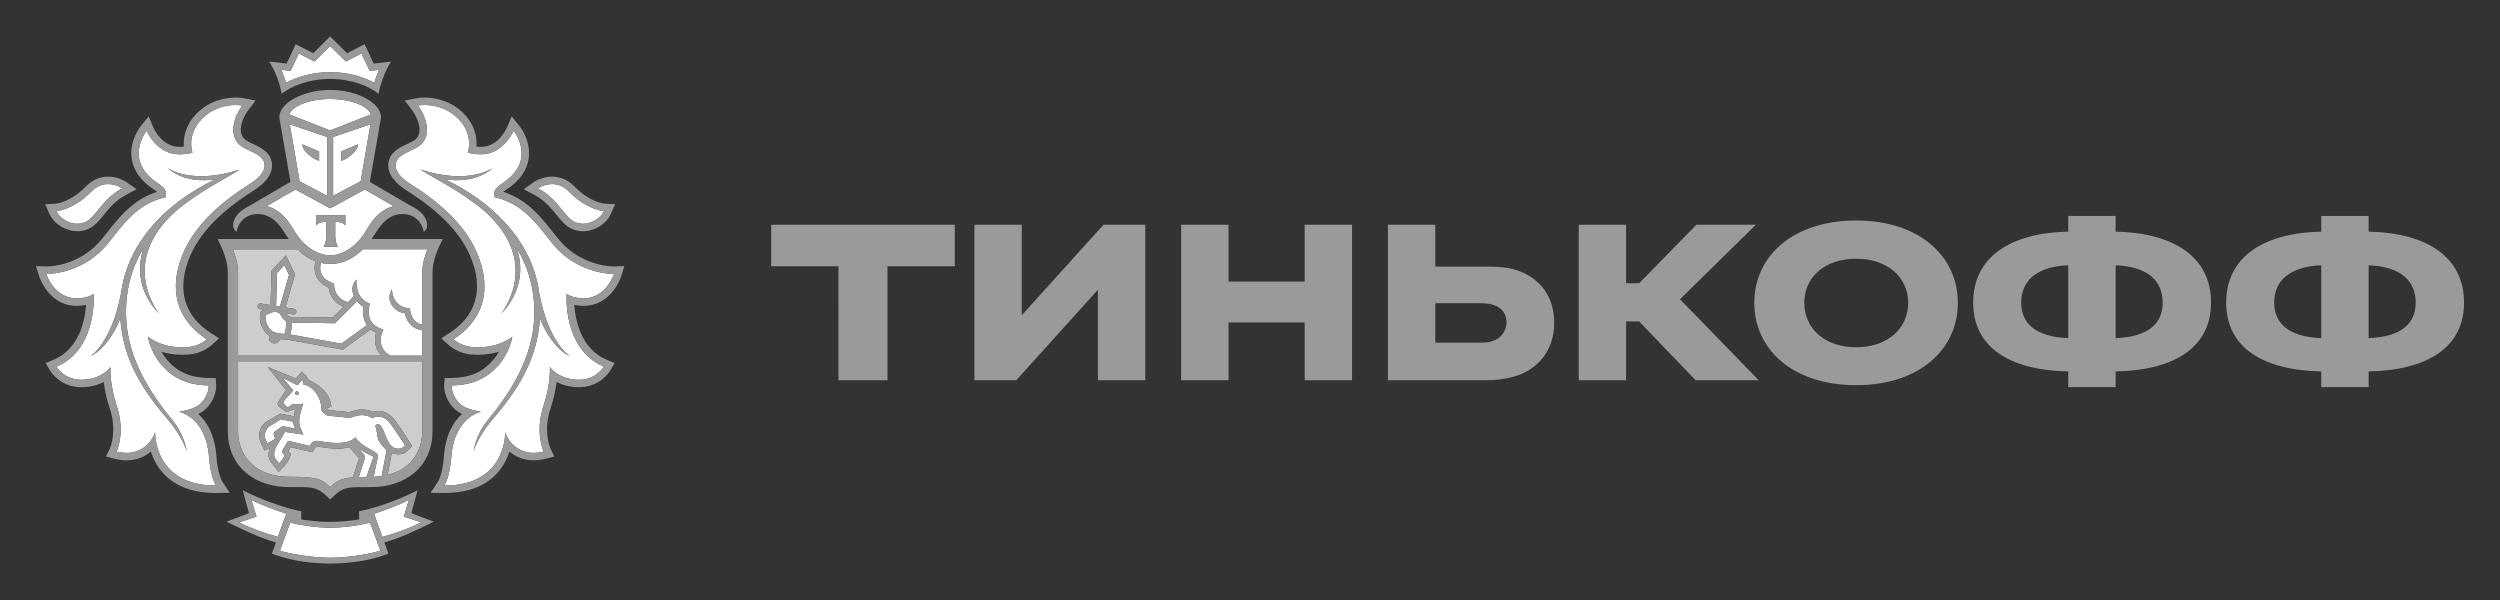
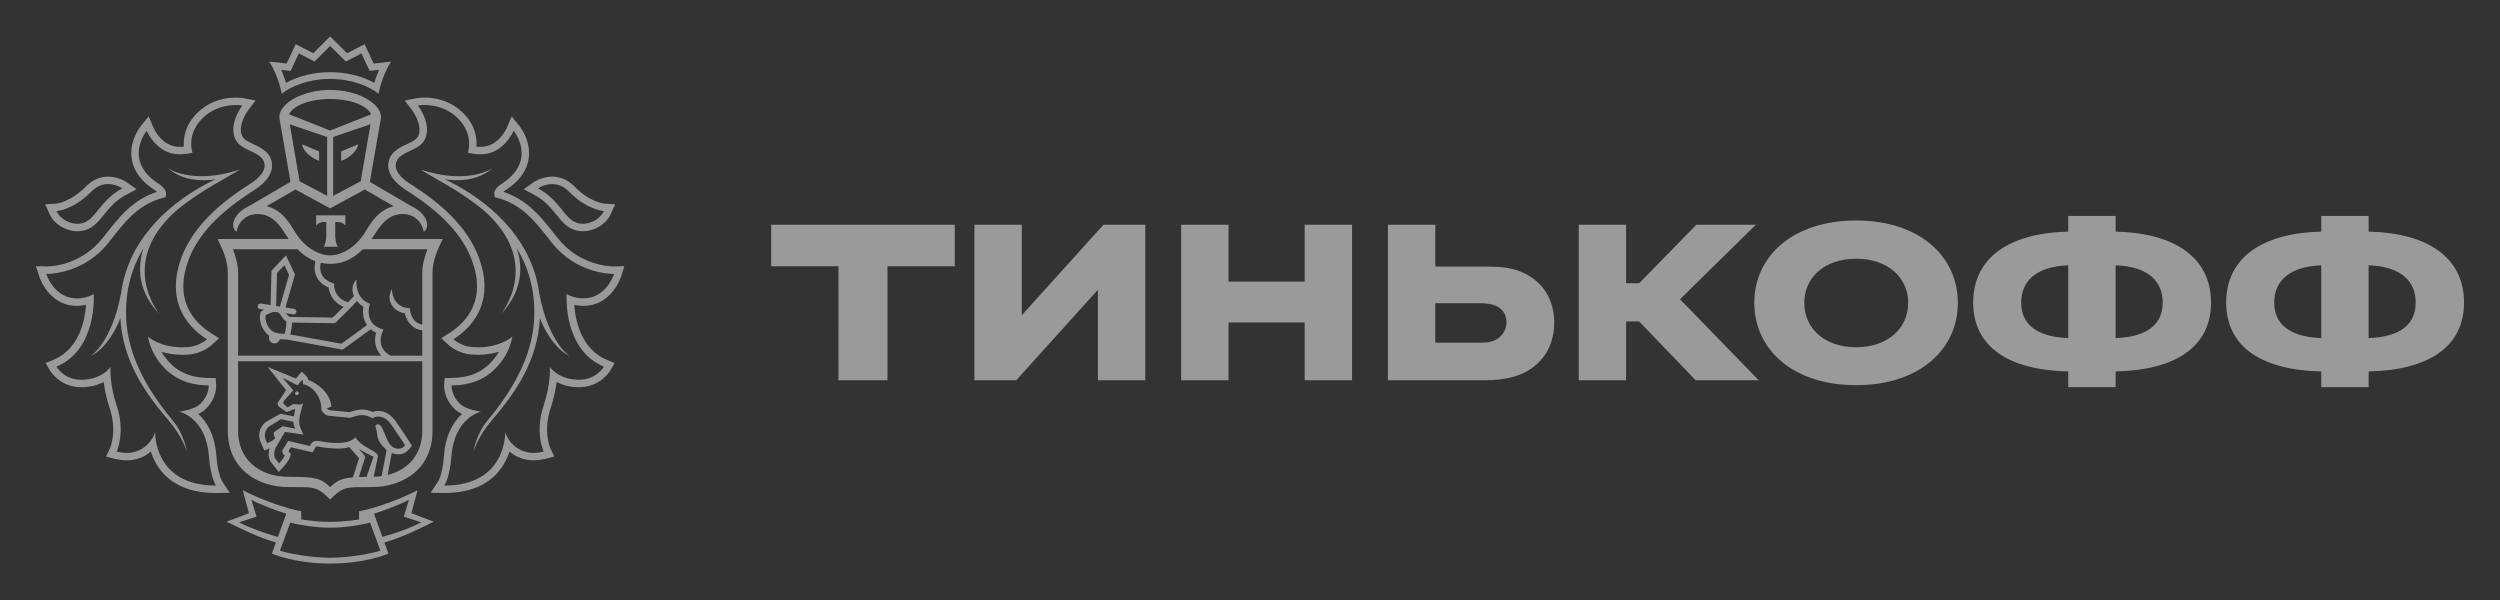
<svg xmlns="http://www.w3.org/2000/svg" width="175" height="42" viewBox="0 0 175 42" fill="none">
  <rect x="0" y="0" width="175" height="42" fill="#333333" stroke="none" />
-   <path d="M18.706 31.022C18.706 31.022 19.21 30.816 19.255 30.668L19.187 30.5C19.14 30.391 19.146 30.272 19.238 30.208L19.78 29.832L20.687 30.006C20.687 30.006 20.522 29.801 20.538 29.526L19.674 29.343L18.857 29.841C18.715 29.946 18.612 30.097 18.565 30.268C18.518 30.439 18.529 30.62 18.598 30.784L18.706 31.023L18.706 31.022ZM25.118 33.391C25.279 33.385 25.46 33.382 25.655 33.382C25.655 33.382 26.122 32.016 26.148 31.972C25.802 31.811 25.464 31.632 25.135 31.436C25.274 31.644 25.61 31.881 25.544 32.064L25.118 33.391ZM25.396 17.449C24.703 18.137 24.039 18.392 23.445 18.452C23.336 18.464 23.227 18.47 23.118 18.47H23.103C22.885 18.47 22.667 18.447 22.454 18.402C22.415 18.556 22.366 18.88 22.506 19.186C22.632 19.464 22.887 19.671 23.26 19.809L23.386 19.858L23.387 19.993C23.387 20.033 23.416 20.909 24.37 21.153C24.526 20.993 24.668 20.848 24.77 20.725C24.576 20.267 24.679 19.798 24.961 19.568C24.95 19.617 24.824 20.766 25.745 21.194L25.897 21.266L25.851 21.427C25.836 21.477 25.53 22.589 26.645 23.003L26.841 23.079L26.753 23.27C26.734 23.312 26.297 24.322 27.326 24.896H29.557V23.12C28.764 23.023 28.429 22.383 28.342 21.93C27.972 21.868 27.688 21.709 27.492 21.449C27.023 20.832 27.426 20.265 27.431 20.235C27.43 20.239 27.431 20.841 27.802 21.213C27.986 21.392 28.203 21.531 28.534 21.562L28.695 21.577L28.709 21.743C28.712 21.778 28.8 22.594 29.557 22.722L29.556 19.097C29.556 18.534 29.72 17.969 29.916 17.448H25.396L25.396 17.449ZM19.389 19.11L19.33 21.418L19.593 21.459L20.233 19.244L19.907 18.563L19.39 19.11H19.389ZM20.777 27.657C20.76 27.657 20.742 27.653 20.727 27.645C20.711 27.638 20.696 27.627 20.685 27.614C20.673 27.601 20.664 27.585 20.659 27.569C20.653 27.552 20.651 27.534 20.653 27.517C20.654 27.499 20.658 27.483 20.666 27.467C20.673 27.451 20.684 27.437 20.697 27.426C20.71 27.415 20.726 27.406 20.742 27.401C20.759 27.395 20.776 27.393 20.793 27.394C20.869 27.398 20.921 27.463 20.919 27.534C20.916 27.569 20.9 27.602 20.874 27.625C20.847 27.648 20.812 27.66 20.777 27.657ZM26.451 29.701C26.471 29.701 26.494 29.703 26.514 29.709C26.914 29.823 27.014 31.262 27.713 31.39C27.781 31.405 27.845 31.408 27.9 31.408C28.103 31.408 28.223 31.323 28.353 31.168C28.353 31.168 28.001 30.616 27.738 30.242C27.389 29.752 27.118 29.161 26.467 29.161C26.451 29.161 26.433 29.161 26.416 29.163C26.292 29.169 26.172 29.209 26.07 29.28C25.853 29.136 25.599 29.059 25.339 29.057C24.933 29.057 24.615 29.245 24.456 29.245H24.45L22.998 29.101C22.77 29.078 22.591 28.849 22.526 28.76L22.5 28.721C22.5 28.681 22.5 28.641 22.498 28.605C22.449 27.415 21.529 26.906 21.201 26.897C21.201 26.897 21.24 26.671 21.152 26.585L20.832 26.974L19.78 26.445L20.53 27.323L19.895 28.038C19.815 28.119 19.826 28.229 19.859 28.276L20.133 28.518L20.481 28.307C20.498 28.294 20.53 28.29 20.569 28.29C20.665 28.29 20.809 28.315 20.938 28.315C21.081 28.315 21.203 28.285 21.218 28.151C21.175 28.593 20.766 29.36 21.034 29.963L21.233 30.418L19.949 30.233L19.348 31.249C19.162 31.588 19.133 31.954 19.311 32.153L19.536 32.435C19.536 32.435 19.852 32.1 19.922 31.879L19.82 31.767C19.734 31.672 19.739 31.588 19.791 31.486L20.169 30.859L21.684 31.217L21.764 31.08C21.867 30.909 22.015 30.858 22.178 30.858C22.245 30.858 22.314 30.866 22.385 30.878C22.666 30.934 23.129 31.008 23.592 31.008C24.101 31.008 24.606 30.916 24.874 30.616C25.423 31.431 26.537 31.56 26.449 31.976L26.156 33.373C26.351 33.364 26.537 33.351 26.714 33.327L26.993 31.874C27.016 31.75 27.036 31.626 27.053 31.502C26.945 31.392 26.686 31.162 26.538 30.882C26.343 30.504 26.449 30.306 26.266 29.814C26.266 29.814 26.323 29.7 26.451 29.7L26.451 29.701ZM39.901 24.944C38.723 24.36 37.979 22.817 37.799 22.261C37.604 25.323 36.112 27.448 34.368 29.492C33.462 30.554 33.147 31.585 33.147 31.585C33.147 31.585 33.322 30.416 34.104 29.465C35.731 27.507 37.277 25.069 37.393 22.249C37.472 20.282 36.967 18.687 36.178 17.372C36.62 18.741 36.557 20.419 35.06 21.984C35.06 21.984 38.041 18.407 33.874 14.738C32.207 13.343 30.382 12.481 29.443 11.87C32.836 12.979 34.494 11.758 34.494 11.758C33.41 12.699 32.006 12.683 31.136 12.547C31.373 12.663 31.619 12.784 31.882 12.925C34.744 14.482 37.315 17.045 37.754 20.592V20.565C38.419 24.049 39.901 24.943 39.901 24.943L39.901 24.944ZM40.772 20.884C40.798 20.886 40.821 20.886 40.847 20.886C42.443 20.886 42.982 19.174 42.982 19.174H42.952C42.659 19.174 40.287 19.106 38.61 16.971C37.508 15.568 36.603 14.334 34.817 13.849L34.641 13.817L34.603 13.637C34.554 13.364 34.74 13.108 35.166 12.832C37.63 11.215 35.955 9.152 35.955 9.152C35.955 9.152 35.253 10.801 33.678 10.801L33.56 10.799C33.382 10.79 33.209 10.784 33.035 10.746L32.745 10.689C32.745 10.689 33.194 9.466 32.11 8.344C31.295 7.495 30.301 7.351 29.728 7.351C29.439 7.351 29.256 7.389 29.256 7.389C29.8 8.101 30.194 9.285 29.565 10.014C29.022 10.641 27.695 10.672 27.695 11.607C27.695 12.003 28.064 12.465 28.728 12.88C30.722 14.138 32.702 15.808 33.525 18.045C34.554 20.836 33.394 22.688 31.741 23.751C31.741 23.751 32.26 24.229 33.011 24.29C33.164 24.305 33.314 24.312 33.454 24.312C35.042 24.312 35.863 23.565 35.863 23.565C35.863 23.565 35.727 24.597 34.903 25.554C34.139 26.437 33.138 26.958 31.611 26.98C31.611 26.98 31.564 27.689 32.239 28.304C32.673 28.692 33.671 28.819 33.671 28.819C33.671 28.819 31.8 29.197 31.593 31.966C31.481 33.466 31.099 33.986 31.099 33.986H31.132C35.474 33.986 35.362 30.256 35.362 30.256C35.362 30.256 35.664 31.361 36.875 31.649C37.022 31.688 37.178 31.703 37.327 31.703C37.716 31.703 38.055 31.611 38.055 31.611C38.055 31.611 37.421 30.271 38.05 28.397C38.572 26.84 38.488 25.688 38.488 25.688C38.488 25.688 39.072 26.574 40.523 26.582H40.538C40.881 26.587 41.219 26.506 41.523 26.346C41.825 26.185 42.083 25.951 42.272 25.665C39.377 24.461 39.663 20.576 39.663 20.576C39.663 20.576 40.038 20.857 40.771 20.885L40.772 20.884ZM11.853 29.493C10.109 27.448 8.616 25.323 8.42 22.261C8.24 22.818 7.498 24.362 6.321 24.944C6.321 24.944 7.801 24.05 8.465 20.566V20.593C8.906 17.046 11.476 14.483 14.339 12.927C14.602 12.784 14.849 12.664 15.083 12.549C14.214 12.684 12.81 12.7 11.727 11.76C11.727 11.76 13.385 12.98 16.776 11.871C15.839 12.482 14.014 13.344 12.347 14.739C8.179 18.408 11.16 21.985 11.16 21.985C9.662 20.418 9.6 18.743 10.042 17.373C9.253 18.688 8.747 20.284 8.83 22.252C8.943 25.071 10.488 27.508 12.112 29.468C12.898 30.417 13.076 31.586 13.076 31.586C13.076 31.586 12.755 30.555 11.852 29.494L11.853 29.493ZM12.55 28.818C12.55 28.818 13.549 28.692 13.982 28.303C14.657 27.689 14.61 26.98 14.61 26.98C13.082 26.959 12.082 26.437 11.315 25.554C10.494 24.597 10.357 23.566 10.357 23.566C10.357 23.566 11.178 24.312 12.764 24.312C12.907 24.312 13.056 24.306 13.208 24.291C13.677 24.243 14.121 24.055 14.482 23.751C12.826 22.689 11.666 20.836 12.694 18.045C13.518 15.809 15.496 14.138 17.493 12.879C18.155 12.466 18.523 12.004 18.523 11.608C18.523 10.672 17.199 10.642 16.656 10.015C16.027 9.285 16.421 8.102 16.965 7.389C16.965 7.389 16.783 7.352 16.492 7.352C15.921 7.352 14.927 7.496 14.11 8.344C13.024 9.467 13.476 10.691 13.476 10.691L13.185 10.748C13.012 10.783 12.838 10.79 12.659 10.8L12.545 10.802C10.967 10.802 10.266 9.154 10.266 9.154C10.266 9.154 8.593 11.216 11.057 12.832C11.48 13.108 11.666 13.366 11.617 13.638L11.58 13.816L11.4 13.848C9.617 14.334 8.713 15.568 7.608 16.971C5.932 19.106 3.562 19.175 3.268 19.175H3.236C3.236 19.175 3.777 20.887 5.374 20.887C5.399 20.887 5.422 20.887 5.449 20.884C6.182 20.858 6.558 20.577 6.558 20.577C6.558 20.577 6.842 24.461 3.949 25.666C3.949 25.666 4.476 26.584 5.684 26.584H5.697C7.15 26.575 7.733 25.688 7.733 25.688C7.733 25.688 7.648 26.842 8.168 28.398C8.797 30.273 8.166 31.611 8.166 31.611C8.166 31.611 8.504 31.702 8.893 31.702C9.044 31.702 9.199 31.689 9.344 31.65C10.554 31.362 10.857 30.257 10.857 30.257C10.857 30.257 10.746 33.987 15.088 33.987H15.12C15.12 33.987 14.739 33.467 14.628 31.966C14.422 29.199 12.549 28.818 12.549 28.818L12.55 28.818ZM22.13 15.072H24.177V15.776C23.937 15.481 23.468 15.541 23.468 15.541V16.556C23.468 16.556 23.484 17.054 23.66 17.27H22.647C22.824 17.054 22.839 16.556 22.839 16.556V15.541C22.839 15.541 22.372 15.481 22.13 15.776L22.13 15.072ZM19.9 15.178C19.971 15.254 20.041 15.338 20.108 15.421C20.124 15.441 20.139 15.458 20.155 15.481C20.218 15.563 20.281 15.652 20.341 15.741L20.383 15.802C20.454 15.912 20.523 16.025 20.592 16.143C21.218 17.226 22.22 17.873 23.109 17.874C24 17.873 25 17.226 25.628 16.143C25.698 16.023 25.767 15.906 25.841 15.796C25.924 15.668 26.013 15.544 26.108 15.425C26.178 15.338 26.25 15.253 26.323 15.175C26.336 15.164 26.346 15.151 26.359 15.141C26.679 14.814 27.057 14.565 27.556 14.426L27.334 14.297H27.323L26.44 13.785L25.535 13.264L23.116 14.584L23.109 14.578L23.105 14.584L20.686 13.264L19.78 13.785L18.897 14.297H18.887L18.664 14.426C19.161 14.563 19.541 14.81 19.861 15.139C19.875 15.15 19.884 15.166 19.9 15.178ZM23.109 6.93C21.611 6.932 20.486 7.423 20.242 8.003L23.109 9.135L25.977 8.003C25.734 7.423 24.61 6.932 23.109 6.93ZM23.14 36.936H23.082C22.174 36.942 20.922 36.755 20.321 36.578L19.596 38.544C20.074 38.714 21.693 39.041 23.112 39.041C24.529 39.041 26.149 38.714 26.626 38.544L25.902 36.579C25.297 36.755 24.047 36.942 23.14 36.936ZM28.625 34.98C28.085 35.287 26.881 35.747 26.18 35.959L26.768 37.583C27.852 37.286 28.747 36.939 29.486 36.568L28.265 36.162L28.625 34.98ZM17.596 34.98L17.957 36.162L16.735 36.568C17.472 36.939 18.371 37.286 19.451 37.582L20.04 35.958C19.341 35.745 18.134 35.287 17.596 34.98ZM23.108 5.052C24.239 5.052 25.346 5.323 26.199 5.797C26.277 5.536 26.386 5.219 26.533 4.886L26.211 4.925L25.873 4.959L25.73 4.651L25.298 3.74L24.514 4.149L24.207 4.305L23.963 4.065L23.108 3.219L22.256 4.065L22.013 4.305L21.708 4.149L20.919 3.74L20.492 4.651L20.347 4.96L20.008 4.925L19.688 4.886C19.836 5.219 19.943 5.537 20.022 5.797C20.877 5.323 21.984 5.052 23.11 5.052H23.108ZM40.359 15.592C40.506 15.642 40.655 15.665 40.802 15.665C41.443 15.665 42.06 15.25 42.272 14.777C42.272 14.777 41.1 14.706 39.84 13.424C39.439 13.01 39.014 12.885 38.65 12.885C38.084 12.885 37.659 13.184 37.659 13.184C39.182 13.995 39.492 15.299 40.359 15.592ZM5.418 15.664C5.566 15.664 5.715 15.642 5.858 15.591C6.727 15.298 7.04 13.995 8.56 13.185C8.56 13.185 8.135 12.885 7.572 12.885C7.206 12.885 6.782 13.009 6.379 13.425C5.12 14.706 3.949 14.778 3.949 14.778C4.16 15.25 4.778 15.665 5.418 15.665L5.418 15.664ZM22.339 10.602V11.265L22.212 11.205C22.206 11.201 22.019 11.16 21.695 10.901C21.159 10.485 21.148 10.101 21.148 10.101L22.338 10.602L22.339 10.602ZM22.899 13.709V9.589L20.283 8.7L20.973 12.691L22.9 13.709L22.899 13.709ZM23.883 10.602L25.072 10.101C25.072 10.101 25.063 10.485 24.524 10.901C24.201 11.159 24.014 11.201 24.008 11.205L23.883 11.264L23.883 10.602ZM25.247 12.692L25.934 8.701L23.319 9.59V13.709L25.247 12.691L25.247 12.692ZM19.199 23.257C19.454 23.349 19.762 23.368 19.921 23.368C19.927 23.349 19.936 23.325 19.944 23.295C19.957 23.249 19.97 23.201 19.981 23.151C20.025 22.922 20.04 22.665 20.045 22.498C19.898 22.411 19.779 22.285 19.701 22.134C19.603 21.93 19.465 21.834 19.263 21.834C19 21.834 18.717 21.994 18.595 22.067C18.499 22.636 18.918 23.153 19.199 23.256L19.199 23.257ZM24.987 21.072C24.502 21.602 23.549 22.524 23.504 22.57L23.447 22.627L20.439 22.58C20.436 22.829 20.404 23.077 20.343 23.318L20.319 23.413L23.895 24.058C24.267 23.797 25.29 23.048 25.688 22.754C25.399 22.331 25.371 21.829 25.436 21.477C25.265 21.368 25.113 21.232 24.987 21.072Z" fill="#FFFFFE" />
-   <path d="M29.558 25.287H16.664V30.146C16.664 32.133 18.099 33.376 20.218 33.376C21.987 33.376 22.454 33.445 23.111 34.1C23.566 33.646 23.941 33.478 24.712 33.414L24.73 33.34L25.136 32.081C25.113 32.052 24.45 31.296 24.45 31.296C24.186 31.384 23.965 31.399 23.592 31.399C23.211 31.399 22.78 31.353 22.312 31.267C22.268 31.256 22.224 31.251 22.178 31.25C22.121 31.25 22.118 31.255 22.102 31.284L22.022 31.417L21.873 31.662L21.595 31.597L20.358 31.305L20.188 31.585L20.214 31.616L20.364 31.782L20.297 32C20.206 32.282 19.911 32.612 19.82 32.704L19.512 33.035L19.229 32.68L19.018 32.413C18.795 32.164 18.743 31.782 18.869 31.382C18.865 31.385 18.861 31.386 18.856 31.387L18.508 31.532L18.351 31.189L18.24 30.947C18.134 30.701 18.114 30.425 18.186 30.166C18.257 29.906 18.415 29.679 18.632 29.521L19.627 28.958L20.576 29.144C20.599 29.053 20.634 28.728 20.66 28.644C20.642 28.642 20.624 28.639 20.606 28.639L20.059 28.842L19.533 28.479C19.533 28.479 19.328 28.279 19.514 28.081L20.023 27.306L18.731 25.683L20.717 26.499L20.85 26.335L21.117 26.013L21.421 26.303C21.501 26.382 21.557 26.481 21.581 26.59C22.128 26.804 23.109 27.434 23.196 28.459L22.89 28.581V28.589C22.959 28.673 23.018 28.707 23.036 28.711L24.454 28.85C24.491 28.843 24.534 28.827 24.584 28.814C24.762 28.753 25.026 28.665 25.339 28.665C25.595 28.665 25.842 28.724 26.079 28.836C26.167 28.802 26.273 28.778 26.399 28.77L26.468 28.768C27.226 28.768 27.604 29.336 27.907 29.79C27.957 29.869 28.007 29.942 28.06 30.015C28.325 30.39 28.672 30.938 28.685 30.962L28.842 31.206L28.65 31.43C28.503 31.601 28.28 31.802 27.901 31.802C27.815 31.801 27.729 31.792 27.645 31.775C27.567 31.76 27.491 31.737 27.418 31.706C27.407 31.786 27.393 31.867 27.378 31.947L27.13 33.247C28.617 32.881 29.561 31.756 29.561 30.146L29.558 25.287ZM16.664 24.896H26.693C26.192 24.377 26.2 23.721 26.327 23.295C26.192 23.23 26.066 23.147 25.953 23.048C25.561 23.337 24.365 24.21 24.053 24.429L23.985 24.475L20.049 23.761H19.969C19.875 23.761 19.737 23.758 19.586 23.738C19.57 23.811 19.533 23.877 19.48 23.929C19.427 23.98 19.36 24.016 19.288 24.03C19.215 24.045 19.14 24.038 19.071 24.011C19.002 23.984 18.943 23.937 18.9 23.877C18.87 23.836 18.848 23.789 18.836 23.739C18.825 23.689 18.823 23.638 18.831 23.587L18.846 23.502C18.441 23.216 18.065 22.576 18.232 21.901L18.248 21.83L18.305 21.789C18.363 21.749 18.422 21.713 18.484 21.679L18.198 21.633C18.147 21.625 18.102 21.596 18.071 21.555C18.041 21.513 18.028 21.461 18.035 21.41C18.054 21.303 18.153 21.227 18.26 21.247L18.94 21.354L19.003 18.952L20.016 17.877L20.65 19.211L19.982 21.523L20.583 21.618C20.635 21.627 20.681 21.655 20.711 21.697C20.741 21.74 20.754 21.792 20.746 21.844C20.738 21.889 20.715 21.93 20.68 21.96C20.644 21.99 20.6 22.006 20.553 22.006L20.523 22.005L20.032 21.925C20.039 21.941 20.048 21.949 20.055 21.965C20.11 22.059 20.192 22.135 20.291 22.182L23.29 22.231C23.417 22.107 23.731 21.798 24.056 21.471C23.773 21.367 23.525 21.187 23.34 20.95C23.154 20.713 23.038 20.429 23.004 20.129C22.593 19.953 22.307 19.69 22.149 19.347C21.957 18.922 22.025 18.496 22.077 18.29C21.677 18.144 21.256 17.877 20.826 17.449H16.307C16.501 17.971 16.665 18.535 16.665 19.097V24.895L16.664 24.896Z" fill="#CDCDCD" />
  <path d="M23.111 9.137L20.244 8.003C20.488 7.424 21.612 6.932 23.111 6.931C24.611 6.932 25.735 7.424 25.979 8.003L23.111 9.137ZM25.248 12.692L23.321 13.71V9.589L25.937 8.699L25.248 12.69L25.248 12.692ZM26.442 13.786L27.323 14.298H27.335L27.557 14.427C27.06 14.564 26.679 14.815 26.36 15.142L26.326 15.176C26.25 15.256 26.178 15.339 26.109 15.425L26.069 15.478C26.001 15.566 25.936 15.656 25.875 15.75L25.842 15.797C25.768 15.91 25.697 16.026 25.63 16.143C25.001 17.226 24.001 17.874 23.111 17.876C22.221 17.874 21.22 17.226 20.593 16.143C20.526 16.028 20.456 15.914 20.384 15.803L20.343 15.742C20.283 15.654 20.221 15.567 20.157 15.481C20.141 15.459 20.126 15.441 20.11 15.422C20.043 15.338 19.973 15.257 19.901 15.178C19.886 15.167 19.876 15.152 19.862 15.139C19.535 14.797 19.122 14.551 18.665 14.427L18.889 14.298H18.898L19.782 13.786L20.687 13.265L23.106 14.585L23.111 14.58L23.118 14.585L25.537 13.265L26.442 13.786ZM29.919 17.449C29.721 17.971 29.557 18.536 29.557 19.097L29.559 22.722C28.803 22.596 28.713 21.78 28.711 21.745L28.697 21.579L28.534 21.564C28.256 21.54 27.997 21.416 27.804 21.215C27.432 20.843 27.432 20.242 27.432 20.236C27.428 20.267 27.025 20.831 27.492 21.448C27.689 21.709 27.974 21.87 28.343 21.933C28.43 22.385 28.766 23.024 29.559 23.123V24.895H27.328C26.299 24.322 26.735 23.314 26.756 23.27L26.842 23.078L26.646 23.004C25.531 22.59 25.838 21.476 25.853 21.428L25.899 21.265L25.746 21.195C24.826 20.767 24.951 19.616 24.964 19.569C24.68 19.798 24.578 20.266 24.773 20.727C24.667 20.848 24.526 20.993 24.371 21.153C24.103 21.095 23.861 20.949 23.683 20.74C23.505 20.53 23.401 20.267 23.388 19.993L23.387 19.858L23.261 19.81C22.889 19.672 22.634 19.464 22.507 19.186C22.367 18.879 22.416 18.558 22.455 18.401C22.668 18.445 22.886 18.468 23.104 18.47H23.119C23.23 18.47 23.339 18.463 23.446 18.452C24.041 18.393 24.704 18.138 25.397 17.45L29.919 17.449ZM27.131 33.248L27.38 31.947L27.42 31.707C27.574 31.767 27.737 31.8 27.902 31.802C28.282 31.802 28.504 31.601 28.651 31.43L28.841 31.207L28.686 30.963C28.672 30.939 28.326 30.391 28.06 30.016C28.008 29.942 27.957 29.866 27.908 29.79C27.605 29.337 27.227 28.768 26.467 28.768L26.4 28.771C26.29 28.776 26.183 28.798 26.08 28.836C25.849 28.725 25.596 28.668 25.34 28.666C25.082 28.673 24.827 28.722 24.586 28.813C24.536 28.828 24.49 28.844 24.455 28.851L23.037 28.711C23.018 28.707 22.961 28.672 22.89 28.59V28.582L23.197 28.46C23.111 27.435 22.129 26.805 21.582 26.591C21.558 26.481 21.502 26.381 21.422 26.303L21.118 26.014L20.85 26.335L20.719 26.5L18.731 25.682L20.023 27.307L19.514 28.081C19.327 28.279 19.534 28.479 19.534 28.479L20.06 28.843L20.607 28.638C20.625 28.638 20.641 28.643 20.66 28.645C20.634 28.728 20.6 29.054 20.577 29.145L19.629 28.958L18.634 29.522C18.12 29.899 18.051 30.521 18.242 30.948L18.351 31.19L18.508 31.532L18.857 31.388C18.863 31.386 18.867 31.385 18.871 31.381C18.745 31.783 18.796 32.163 19.019 32.414L19.231 32.68L19.512 33.037L19.821 32.704C19.912 32.613 20.207 32.282 20.298 31.999L20.364 31.783L20.214 31.617L20.189 31.586L20.358 31.306L21.596 31.599L21.875 31.663L22.023 31.417L22.103 31.284C22.118 31.256 22.122 31.251 22.179 31.251C22.224 31.251 22.267 31.256 22.314 31.267C22.736 31.35 23.165 31.394 23.595 31.398C23.964 31.398 24.187 31.385 24.45 31.297C24.45 31.297 25.114 32.051 25.137 32.081L24.73 33.339L24.712 33.415C23.942 33.477 23.567 33.647 23.113 34.101C22.454 33.447 21.989 33.377 20.22 33.377C18.101 33.377 16.665 32.134 16.665 30.145V25.288H29.559L29.561 30.145C29.561 31.756 28.617 32.88 27.131 33.248ZM19.188 30.501L19.256 30.669C19.21 30.815 18.707 31.023 18.707 31.023L18.599 30.784C18.531 30.621 18.519 30.439 18.566 30.267C18.613 30.096 18.716 29.945 18.859 29.84L19.674 29.342L20.54 29.525C20.523 29.801 20.688 30.007 20.688 30.007L19.782 29.833L19.239 30.208C19.147 30.272 19.14 30.391 19.188 30.501ZM26.993 31.873L26.715 33.327C26.537 33.352 26.349 33.365 26.157 33.372L26.45 31.977C26.537 31.561 25.425 31.432 24.875 30.616C24.607 30.918 24.102 31.009 23.595 31.009C23.13 31.009 22.668 30.934 22.386 30.878C22.318 30.866 22.249 30.86 22.18 30.859C22.017 30.859 21.869 30.909 21.766 31.082L21.686 31.219L20.17 30.861L19.792 31.486C19.74 31.588 19.735 31.673 19.821 31.768L19.924 31.88C19.853 32.101 19.537 32.436 19.537 32.436L19.312 32.153C19.134 31.954 19.163 31.588 19.349 31.25L19.95 30.232L21.234 30.418L21.035 29.962C20.767 29.36 21.176 28.593 21.219 28.152C21.204 28.286 21.082 28.316 20.94 28.316C20.81 28.316 20.666 28.291 20.57 28.291C20.532 28.291 20.499 28.295 20.482 28.308L20.134 28.519L19.86 28.277C19.826 28.231 19.816 28.12 19.896 28.038L20.532 27.324L19.782 26.446L20.832 26.975L21.153 26.585C21.241 26.672 21.202 26.898 21.202 26.898C21.53 26.907 22.451 27.416 22.499 28.605C22.503 28.641 22.503 28.681 22.503 28.721L22.526 28.76C22.592 28.851 22.771 29.081 22.999 29.101L24.451 29.245H24.457C24.617 29.245 24.934 29.058 25.34 29.058C25.563 29.058 25.808 29.115 26.072 29.281C26.072 29.281 26.204 29.175 26.418 29.164C26.434 29.162 26.452 29.162 26.467 29.162C27.119 29.162 27.39 29.752 27.74 30.242C28.003 30.615 28.354 31.169 28.354 31.169C28.225 31.323 28.104 31.409 27.901 31.409C27.838 31.409 27.775 31.403 27.714 31.39C27.016 31.261 26.914 29.824 26.516 29.709C26.495 29.704 26.474 29.701 26.452 29.701C26.324 29.701 26.268 29.816 26.268 29.816C26.451 30.306 26.344 30.504 26.54 30.883C26.687 31.163 26.946 31.393 27.054 31.503C27.054 31.503 27.025 31.715 26.993 31.874L26.993 31.873ZM25.656 33.383C25.462 33.383 25.281 33.385 25.119 33.392L25.544 32.064C25.611 31.88 25.274 31.643 25.136 31.435C25.345 31.568 25.889 31.858 26.15 31.973C25.981 32.441 25.816 32.911 25.656 33.383ZM19.33 21.419L19.391 19.111L19.908 18.563L20.232 19.245L19.592 21.46L19.329 21.42L19.33 21.419ZM19.702 22.134C19.78 22.285 19.899 22.41 20.045 22.497C20.041 22.716 20.02 22.935 19.982 23.151C19.971 23.201 19.959 23.248 19.944 23.295C19.937 23.325 19.928 23.349 19.922 23.368C19.764 23.368 19.454 23.349 19.201 23.256C18.919 23.153 18.5 22.637 18.597 22.067C18.718 21.993 19 21.834 19.264 21.834C19.466 21.834 19.605 21.93 19.702 22.134ZM25.689 22.754C25.293 23.048 24.268 23.797 23.896 24.058L20.319 23.413L20.344 23.318C20.39 23.132 20.439 22.878 20.442 22.579L23.448 22.627L23.505 22.57C23.551 22.524 24.504 21.602 24.988 21.072C25.104 21.217 25.248 21.355 25.438 21.476C25.374 21.83 25.4 22.331 25.689 22.754ZM20.826 17.45C21.257 17.877 21.677 18.144 22.077 18.29C22.026 18.496 21.957 18.924 22.149 19.348C22.307 19.691 22.593 19.954 23.006 20.13C23.051 20.553 23.318 21.19 24.058 21.472C23.733 21.799 23.417 22.107 23.291 22.231L20.291 22.184C20.192 22.137 20.11 22.06 20.055 21.964C20.049 21.95 20.039 21.942 20.032 21.926L20.523 22.006L20.554 22.007C20.6 22.007 20.645 21.991 20.68 21.961C20.715 21.931 20.739 21.89 20.746 21.844C20.754 21.793 20.742 21.741 20.712 21.698C20.681 21.656 20.636 21.628 20.585 21.619L19.982 21.523L20.65 19.212L20.017 17.877L19.003 18.952L18.941 21.355L18.26 21.246C18.155 21.226 18.054 21.303 18.035 21.41C18.027 21.461 18.04 21.514 18.07 21.556C18.101 21.598 18.147 21.626 18.198 21.635L18.484 21.679C18.381 21.737 18.314 21.784 18.306 21.79L18.248 21.831L18.232 21.902C18.067 22.576 18.442 23.217 18.846 23.503L18.832 23.588C18.816 23.691 18.838 23.794 18.9 23.878C18.935 23.928 18.982 23.97 19.037 23.998C19.092 24.026 19.153 24.041 19.215 24.04C19.301 24.039 19.385 24.009 19.453 23.955C19.52 23.901 19.567 23.825 19.586 23.74C19.737 23.758 19.876 23.762 19.97 23.762H20.051L23.986 24.474L24.053 24.43C24.366 24.21 25.563 23.338 25.954 23.049C26.062 23.141 26.182 23.226 26.328 23.296C26.201 23.722 26.193 24.377 26.694 24.896H16.665V19.099C16.665 18.536 16.501 17.971 16.307 17.45L20.826 17.45ZM20.284 8.702L22.901 9.59V13.709L20.975 12.692L20.284 8.701V8.702ZM26.669 8.204C26.669 7.199 24.98 6.294 23.116 6.294H23.105C21.241 6.294 19.553 7.199 19.553 8.204L19.59 8.451L20.334 12.732L19.586 13.166L17.652 14.298H17.659C17.659 14.298 17.225 14.522 17.022 14.66C16.286 15.172 16.129 15.92 16.557 16.229C16.662 15.619 17.144 14.982 18.044 14.982C18.693 14.982 19.187 15.318 19.587 15.82C19.69 15.947 19.788 16.083 19.878 16.229C19.99 16.413 20.103 16.575 20.214 16.73H15.23C15.596 17.468 15.945 18.249 15.945 19.098V30.147C15.945 32.82 17.998 34.096 20.219 34.096C21.935 34.096 22.166 34.019 23.113 34.963C24.055 34.019 24.287 34.096 26.005 34.096C28.227 34.096 30.276 32.82 30.276 30.147V19.098C30.276 18.249 30.625 17.468 30.993 16.73H26.007C26.119 16.575 26.232 16.413 26.343 16.229C26.435 16.083 26.532 15.947 26.633 15.82C27.035 15.316 27.529 14.982 28.179 14.982C29.079 14.982 29.559 15.619 29.666 16.229C30.093 15.92 29.939 15.172 29.197 14.66C29 14.522 28.563 14.298 28.563 14.298H28.571L26.633 13.166L25.89 12.732L26.633 8.451L26.669 8.204ZM6.38 13.425C6.783 13.01 7.207 12.885 7.573 12.885C8.136 12.885 8.562 13.185 8.562 13.185C7.041 13.997 6.728 15.299 5.859 15.593C5.717 15.642 5.569 15.666 5.419 15.665C4.779 15.665 4.161 15.251 3.95 14.778C3.95 14.778 5.121 14.706 6.38 13.425ZM5.419 16.186C5.628 16.186 5.833 16.154 6.027 16.088C6.571 15.907 6.919 15.474 7.285 15.021C7.659 14.56 8.08 14.037 8.809 13.649L9.559 13.245L8.862 12.753C8.805 12.718 8.282 12.364 7.573 12.364C6.992 12.364 6.452 12.601 6.008 13.056C4.925 14.164 3.954 14.253 3.918 14.255L3.164 14.299L3.472 14.993C3.786 15.685 4.605 16.186 5.419 16.186ZM8.83 22.251C8.75 20.283 9.253 18.688 10.042 17.373C9.603 18.742 9.662 20.419 11.163 21.986C11.163 21.986 8.18 18.407 12.349 14.74C14.016 13.344 15.84 12.482 16.778 11.871C13.386 12.98 11.729 11.759 11.729 11.759C12.812 12.7 14.215 12.685 15.085 12.548C14.85 12.664 14.603 12.784 14.34 12.927C11.477 14.483 8.908 17.046 8.467 20.593V20.567C7.802 24.05 6.322 24.944 6.322 24.944C7.5 24.361 8.241 22.817 8.422 22.261C8.619 25.324 10.11 27.448 11.853 29.494C12.758 30.554 13.076 31.585 13.076 31.585C13.076 31.585 12.9 30.417 12.114 29.467C10.491 27.508 8.945 25.07 8.83 22.251L8.83 22.251ZM22.13 15.073V15.777C22.373 15.481 22.839 15.542 22.839 15.542V16.556C22.839 16.556 22.824 17.055 22.647 17.271H23.66C23.484 17.055 23.467 16.556 23.467 16.556V15.542C23.467 15.542 23.936 15.481 24.176 15.777V15.073H22.129H22.13ZM21.696 10.902C22.019 11.159 22.207 11.202 22.213 11.206L22.338 11.264V10.602L21.149 10.101C21.149 10.101 21.159 10.485 21.696 10.902ZM24.525 10.902C25.062 10.485 25.074 10.101 25.074 10.101L23.883 10.602V11.265L24.009 11.206C24.015 11.202 24.201 11.159 24.525 10.902ZM38.651 12.886C39.015 12.886 39.441 13.01 39.841 13.425C41.101 14.706 42.273 14.778 42.273 14.778C42.06 15.25 41.443 15.666 40.804 15.666C40.656 15.666 40.506 15.643 40.361 15.591C39.493 15.299 39.183 13.996 37.661 13.185C37.661 13.185 38.084 12.886 38.651 12.886ZM37.413 13.647C38.141 14.036 38.567 14.559 38.94 15.021C39.306 15.472 39.652 15.907 40.197 16.087C40.39 16.154 40.594 16.186 40.804 16.186C41.619 16.186 42.439 15.685 42.75 14.992L43.062 14.299L42.306 14.253C42.271 14.253 41.297 14.163 40.216 13.056C39.77 12.601 39.231 12.363 38.651 12.363C37.942 12.363 37.416 12.717 37.359 12.754L36.664 13.245L37.413 13.647ZM37.755 20.567V20.593C37.316 17.046 34.745 14.484 31.882 12.927C31.619 12.785 31.374 12.664 31.137 12.55C32.007 12.684 33.41 12.7 34.494 11.76C34.494 11.76 32.836 12.981 29.444 11.871C30.381 12.482 32.208 13.344 33.875 14.739C38.041 18.408 35.061 21.985 35.061 21.985C36.559 20.419 36.62 18.743 36.179 17.373C36.968 18.688 37.471 20.284 37.394 22.252C37.279 25.071 35.732 27.508 34.105 29.468C33.322 30.417 33.149 31.586 33.149 31.586C33.149 31.586 33.464 30.555 34.369 29.495C36.113 27.448 37.605 25.325 37.799 22.262C37.98 22.819 38.723 24.363 39.901 24.945C39.901 24.945 38.42 24.051 37.755 20.568L37.755 20.567ZM15.09 33.987C10.748 33.987 10.859 30.258 10.859 30.258C10.859 30.258 10.555 31.363 9.346 31.65C9.198 31.687 9.047 31.705 8.894 31.704C8.505 31.704 8.167 31.612 8.167 31.612C8.167 31.612 8.799 30.272 8.169 28.398C7.65 26.842 7.735 25.689 7.735 25.689C7.735 25.689 7.15 26.575 5.699 26.584H5.684C4.478 26.584 3.951 25.666 3.951 25.666C6.844 24.462 6.56 20.577 6.56 20.577C6.56 20.577 6.183 20.858 5.451 20.886H5.374C3.778 20.886 3.237 19.175 3.237 19.175H3.27C3.565 19.175 5.934 19.106 7.609 16.971C8.712 15.568 9.618 14.334 11.401 13.849L11.58 13.817L11.618 13.638C11.668 13.366 11.481 13.108 11.058 12.833C8.593 11.216 10.266 9.154 10.266 9.154C10.266 9.154 10.966 10.802 12.546 10.802L12.66 10.801C12.838 10.791 13.013 10.783 13.186 10.747L13.476 10.691C13.476 10.691 13.026 9.467 14.112 8.344C14.929 7.496 15.92 7.352 16.493 7.352C16.785 7.352 16.964 7.389 16.964 7.389C16.422 8.102 16.029 9.285 16.655 10.015C17.2 10.643 18.525 10.673 18.525 11.607C18.525 12.004 18.156 12.466 17.494 12.881C15.498 14.139 13.519 15.808 12.695 18.046C11.668 20.836 12.828 22.689 14.482 23.752C14.482 23.752 13.962 24.23 13.21 24.291C13.062 24.305 12.914 24.312 12.766 24.313C11.179 24.313 10.358 23.567 10.358 23.567C10.358 23.567 10.495 24.597 11.316 25.556C12.082 26.438 13.083 26.959 14.609 26.98C14.609 26.98 14.659 27.689 13.983 28.305C13.549 28.694 12.551 28.819 12.551 28.819C12.551 28.819 14.423 29.199 14.629 31.966C14.741 33.467 15.12 33.987 15.12 33.987L15.09 33.987ZM15.55 33.69C15.549 33.684 15.246 33.21 15.149 31.929C15.035 30.394 14.456 29.498 13.883 28.983C14.049 28.905 14.203 28.808 14.332 28.692C15.172 27.934 15.136 27.045 15.131 26.947L15.099 26.466L14.617 26.459C13.334 26.439 12.439 26.055 11.713 25.211C11.556 25.028 11.417 24.831 11.296 24.623C11.697 24.745 12.186 24.835 12.766 24.835C12.92 24.835 13.083 24.826 13.253 24.815C13.837 24.757 14.389 24.521 14.835 24.14L15.334 23.679L14.765 23.314C13.489 22.496 12.184 20.946 13.187 18.228C13.835 16.462 15.334 14.862 17.772 13.327C18.596 12.806 19.046 12.192 19.046 11.607C19.046 10.702 18.291 10.345 17.738 10.09C17.468 9.961 17.187 9.833 17.051 9.674C16.622 9.177 16.982 8.224 17.381 7.707L17.891 7.038L17.064 6.875C17.042 6.871 16.824 6.831 16.493 6.831C15.876 6.831 14.697 6.981 13.737 7.979C12.935 8.81 12.83 9.694 12.871 10.264C12.793 10.271 12.716 10.274 12.633 10.278H12.545C11.338 10.278 10.768 8.997 10.746 8.948L10.407 8.148L9.858 8.822C9.827 8.863 9.023 9.865 9.22 11.122C9.349 11.957 9.873 12.677 10.771 13.27C10.87 13.332 10.937 13.386 10.986 13.431C9.289 13.983 8.344 15.194 7.344 16.467L7.2 16.648C5.672 18.595 3.51 18.653 3.252 18.653L2.515 18.63L2.739 19.332C2.766 19.417 3.417 21.41 5.374 21.41L5.468 21.407C5.675 21.401 5.861 21.373 6.026 21.341C5.946 22.427 5.546 24.436 3.748 25.183L3.199 25.412L3.496 25.93C3.524 25.977 4.192 27.105 5.703 27.105C6.244 27.111 6.779 26.985 7.261 26.739C7.319 27.231 7.44 27.861 7.676 28.567C8.223 30.198 7.714 31.342 7.694 31.388L7.424 31.957L8.034 32.119C8.075 32.13 8.45 32.224 8.894 32.224C9.504 32.225 10.095 32.008 10.559 31.611C10.725 32.122 11.009 32.7 11.502 33.211C12.342 34.074 13.548 34.51 15.124 34.51L16.079 34.497L15.55 33.69ZM20.794 27.395C20.776 27.393 20.759 27.395 20.742 27.401C20.726 27.407 20.71 27.415 20.697 27.427C20.684 27.438 20.673 27.452 20.666 27.468C20.658 27.484 20.654 27.501 20.653 27.518C20.651 27.536 20.654 27.553 20.659 27.57C20.665 27.586 20.674 27.602 20.685 27.615C20.697 27.628 20.711 27.638 20.727 27.646C20.743 27.653 20.76 27.657 20.778 27.658C20.812 27.66 20.847 27.648 20.873 27.626C20.9 27.603 20.916 27.57 20.919 27.535C20.921 27.5 20.909 27.465 20.886 27.439C20.862 27.413 20.829 27.397 20.794 27.395ZM26.77 37.584L26.181 35.96C26.882 35.746 28.086 35.286 28.627 34.981L28.267 36.162L29.487 36.568C28.748 36.939 27.854 37.285 26.77 37.583L26.77 37.584ZM23.113 39.042C21.694 39.042 20.074 38.715 19.596 38.544L20.321 36.58C20.923 36.756 22.174 36.942 23.083 36.937H23.14C24.048 36.942 25.298 36.755 25.903 36.58L26.627 38.544C26.149 38.716 24.53 39.042 23.113 39.042ZM16.736 36.568L17.958 36.162L17.596 34.981C18.135 35.286 19.343 35.747 20.041 35.96L19.452 37.584C18.372 37.286 17.474 36.939 16.736 36.568ZM29.542 36.208L28.799 35.922L29.004 35.154L29.23 34.316C29.23 34.316 27.915 35.031 26.059 35.568C25.533 35.719 25.135 35.788 25.135 35.788V36.359C25.135 36.359 24.142 36.531 23.14 36.531H23.083C22.079 36.531 21.089 36.359 21.089 36.359V35.787C21.089 35.787 20.69 35.719 20.164 35.568C18.31 35.03 16.995 34.316 16.995 34.316L17.217 35.154L17.427 35.922L16.682 36.208L15.855 36.517C16.802 36.975 18.114 37.642 19.315 37.971L19.033 38.747C19.033 38.747 20.556 39.442 23.094 39.449V39.45H23.128V39.449C25.669 39.442 27.192 38.747 27.192 38.747L26.906 37.971C28.108 37.642 29.423 36.977 30.365 36.517L29.542 36.208ZM20.01 4.924L20.348 4.96L20.493 4.652L20.918 3.74L21.707 4.15L22.014 4.306L23.109 3.218L23.963 4.064L24.208 4.306L24.515 4.15L25.299 3.74L25.731 4.652L25.874 4.96L26.212 4.924L26.534 4.886C26.387 5.219 26.278 5.536 26.199 5.799C25.347 5.322 24.24 5.052 23.11 5.052C21.985 5.052 20.878 5.322 20.023 5.799C19.93 5.488 19.819 5.183 19.689 4.886L20.009 4.924H20.01ZM23.109 5.526C24.622 5.526 25.831 6.03 26.5 6.564C26.5 6.564 26.699 5.366 27.376 4.311L26.158 4.448L25.521 3.093L24.297 3.725L23.109 2.55L21.926 3.725L20.7 3.093L20.064 4.449L18.846 4.31C19.524 5.366 19.722 6.563 19.722 6.563C20.395 6.028 21.6 5.526 23.109 5.526ZM42.273 25.665C42.273 25.665 41.747 26.584 40.539 26.584H40.525C39.075 26.574 38.489 25.688 38.489 25.688C38.489 25.688 38.574 26.841 38.052 28.397C37.423 30.273 38.057 31.61 38.057 31.61C38.057 31.61 37.718 31.703 37.328 31.703C37.18 31.703 37.024 31.688 36.877 31.649C35.666 31.362 35.364 30.258 35.364 30.258C35.364 30.258 35.476 33.987 31.134 33.987H31.099C31.099 33.987 31.483 33.467 31.596 31.966C31.802 29.199 33.672 28.818 33.672 28.818C33.672 28.818 32.674 28.692 32.241 28.305C31.565 27.69 31.612 26.98 31.612 26.98C33.14 26.959 34.141 26.438 34.904 25.554C35.396 24.989 35.727 24.302 35.865 23.566C35.865 23.566 35.044 24.312 33.455 24.312C33.316 24.312 33.167 24.305 33.014 24.291C32.261 24.23 31.742 23.751 31.742 23.751C33.396 22.689 34.555 20.835 33.527 18.044C32.704 15.809 30.723 14.138 28.73 12.88C28.067 12.465 27.697 12.003 27.697 11.606C27.697 10.672 29.023 10.642 29.567 10.014C30.196 9.285 29.802 8.101 29.257 7.389C29.257 7.389 29.44 7.351 29.73 7.351C30.304 7.351 31.296 7.495 32.113 8.344C33.196 9.467 32.746 10.69 32.746 10.69L33.037 10.748C33.211 10.783 33.383 10.791 33.563 10.8L33.68 10.801C35.254 10.801 35.958 9.152 35.958 9.152C35.958 9.152 37.632 11.215 35.167 12.832C34.743 13.108 34.556 13.365 34.605 13.637L34.644 13.817L34.819 13.848C36.605 14.334 37.509 15.569 38.613 16.971C40.289 19.106 42.661 19.174 42.953 19.174H42.985C42.985 19.174 42.444 20.886 40.849 20.886C40.822 20.886 40.8 20.886 40.773 20.884C40.041 20.858 39.664 20.576 39.664 20.576C39.664 20.576 39.379 24.461 42.274 25.665L42.273 25.665ZM40.848 21.41C42.804 21.41 43.458 19.417 43.485 19.332L43.703 18.629L42.971 18.652H42.969C42.709 18.652 40.552 18.595 39.023 16.647L38.878 16.466C37.879 15.194 36.931 13.983 35.236 13.43C35.303 13.371 35.376 13.317 35.452 13.269C36.351 12.677 36.874 11.957 37.005 11.121C37.198 9.865 36.397 8.863 36.362 8.822L35.818 8.147L35.477 8.947C35.454 8.997 34.882 10.277 33.679 10.277H33.59C33.508 10.274 33.429 10.271 33.351 10.264C33.394 9.692 33.289 8.809 32.489 7.979C31.527 6.981 30.347 6.831 29.73 6.831C29.4 6.831 29.181 6.872 29.157 6.874L28.334 7.038L28.841 7.707C29.239 8.224 29.6 9.176 29.173 9.674C29.035 9.834 28.754 9.961 28.485 10.09C27.932 10.345 27.175 10.702 27.175 11.606C27.175 12.192 27.629 12.806 28.452 13.326C30.886 14.86 32.388 16.461 33.037 18.228C34.041 20.945 32.732 22.495 31.459 23.312L30.889 23.679L31.389 24.139C31.456 24.198 32.066 24.737 32.968 24.814C33.14 24.826 33.303 24.835 33.457 24.835C34.034 24.835 34.527 24.744 34.927 24.622C34.808 24.831 34.668 25.028 34.511 25.21C33.785 26.054 32.891 26.438 31.604 26.459L31.126 26.466L31.089 26.946C31.085 27.043 31.049 27.934 31.89 28.691C32.019 28.808 32.175 28.905 32.338 28.983C31.766 29.497 31.188 30.394 31.076 31.928C30.981 33.209 30.675 33.684 30.672 33.689L30.144 34.497L31.099 34.509C32.675 34.509 33.883 34.075 34.719 33.21C35.152 32.756 35.475 32.209 35.663 31.61C36.128 32.006 36.718 32.224 37.328 32.223C37.775 32.223 38.147 32.128 38.188 32.119L38.798 31.957L38.529 31.387C38.509 31.342 38.001 30.198 38.547 28.566C38.783 27.861 38.903 27.23 38.962 26.737C39.346 26.938 39.859 27.103 40.524 27.105C42.033 27.105 42.697 25.976 42.727 25.929L43.025 25.41L42.473 25.184C40.676 24.436 40.278 22.428 40.198 21.341C40.361 21.372 40.547 21.401 40.756 21.407L40.848 21.41Z" fill="#9A9A9A" />
  <path d="M58.694 26.619H62.124V18.638H66.835V15.733H53.982V18.638H58.693L58.694 26.619ZM77.242 15.733L71.524 22.068V15.733H68.208V26.619H71.135L76.853 20.284V26.619H80.169V15.733H77.242ZM85.998 22.571H91.327V26.619H94.643V15.733H91.327V19.712H85.998V15.733H82.681V26.619H85.998V22.571ZM103.878 26.619C104.633 26.619 105.319 26.551 105.96 26.368C107.675 25.887 108.796 24.492 108.796 22.594C108.796 20.787 107.835 19.529 106.303 18.957C105.571 18.683 104.702 18.66 103.878 18.66H100.471V15.733H97.154V26.619L103.878 26.619ZM100.471 21.222H103.307C103.764 21.222 104.199 21.222 104.587 21.359C105.136 21.542 105.456 21.999 105.456 22.548C105.456 23.12 105.136 23.6 104.61 23.829C104.244 23.989 103.878 23.989 103.307 23.989H100.471V21.222ZM113.827 22.503H114.742L118.699 26.619H123.113L117.601 20.947L122.907 15.733H118.745L114.742 19.827H113.827V15.733H110.511V26.62H113.827L113.827 22.503ZM129.936 15.435C125.476 15.435 122.801 17.951 122.801 21.199C122.801 24.446 125.477 26.962 129.936 26.962C134.373 26.962 137.049 24.446 137.049 21.199C137.049 17.951 134.373 15.435 129.936 15.435ZM129.936 24.309C127.718 24.309 126.3 22.983 126.3 21.199C126.3 19.415 127.718 18.111 129.936 18.111C132.132 18.111 133.573 19.415 133.573 21.199C133.573 22.983 132.132 24.309 129.936 24.309ZM148.094 16.213V15.115H144.777V16.213C140.615 16.305 138.122 18.066 138.122 21.176C138.122 24.287 140.615 25.91 144.777 26.002V27.1H148.094V26.002C152.279 25.91 154.772 24.287 154.772 21.176C154.772 18.066 152.279 16.305 148.094 16.213ZM144.777 23.669C142.49 23.577 141.484 22.64 141.484 21.176C141.484 19.712 142.49 18.66 144.777 18.569V23.669ZM148.094 23.669V18.569C150.404 18.66 151.387 19.712 151.387 21.176C151.387 22.64 150.404 23.577 148.094 23.669ZM165.805 16.213V15.115H162.489V16.213C158.326 16.305 155.833 18.066 155.833 21.176C155.833 24.287 158.326 25.91 162.489 26.002V27.1H165.805V26.002C169.99 25.91 172.483 24.287 172.483 21.176C172.483 18.066 169.99 16.305 165.805 16.213ZM162.489 23.669C160.201 23.577 159.195 22.64 159.195 21.176C159.195 19.712 160.201 18.66 162.489 18.569V23.669ZM165.805 23.669V18.569C168.115 18.66 169.098 19.712 169.098 21.176C169.098 22.64 168.115 23.577 165.805 23.669Z" fill="#9A9A9A" />
</svg>